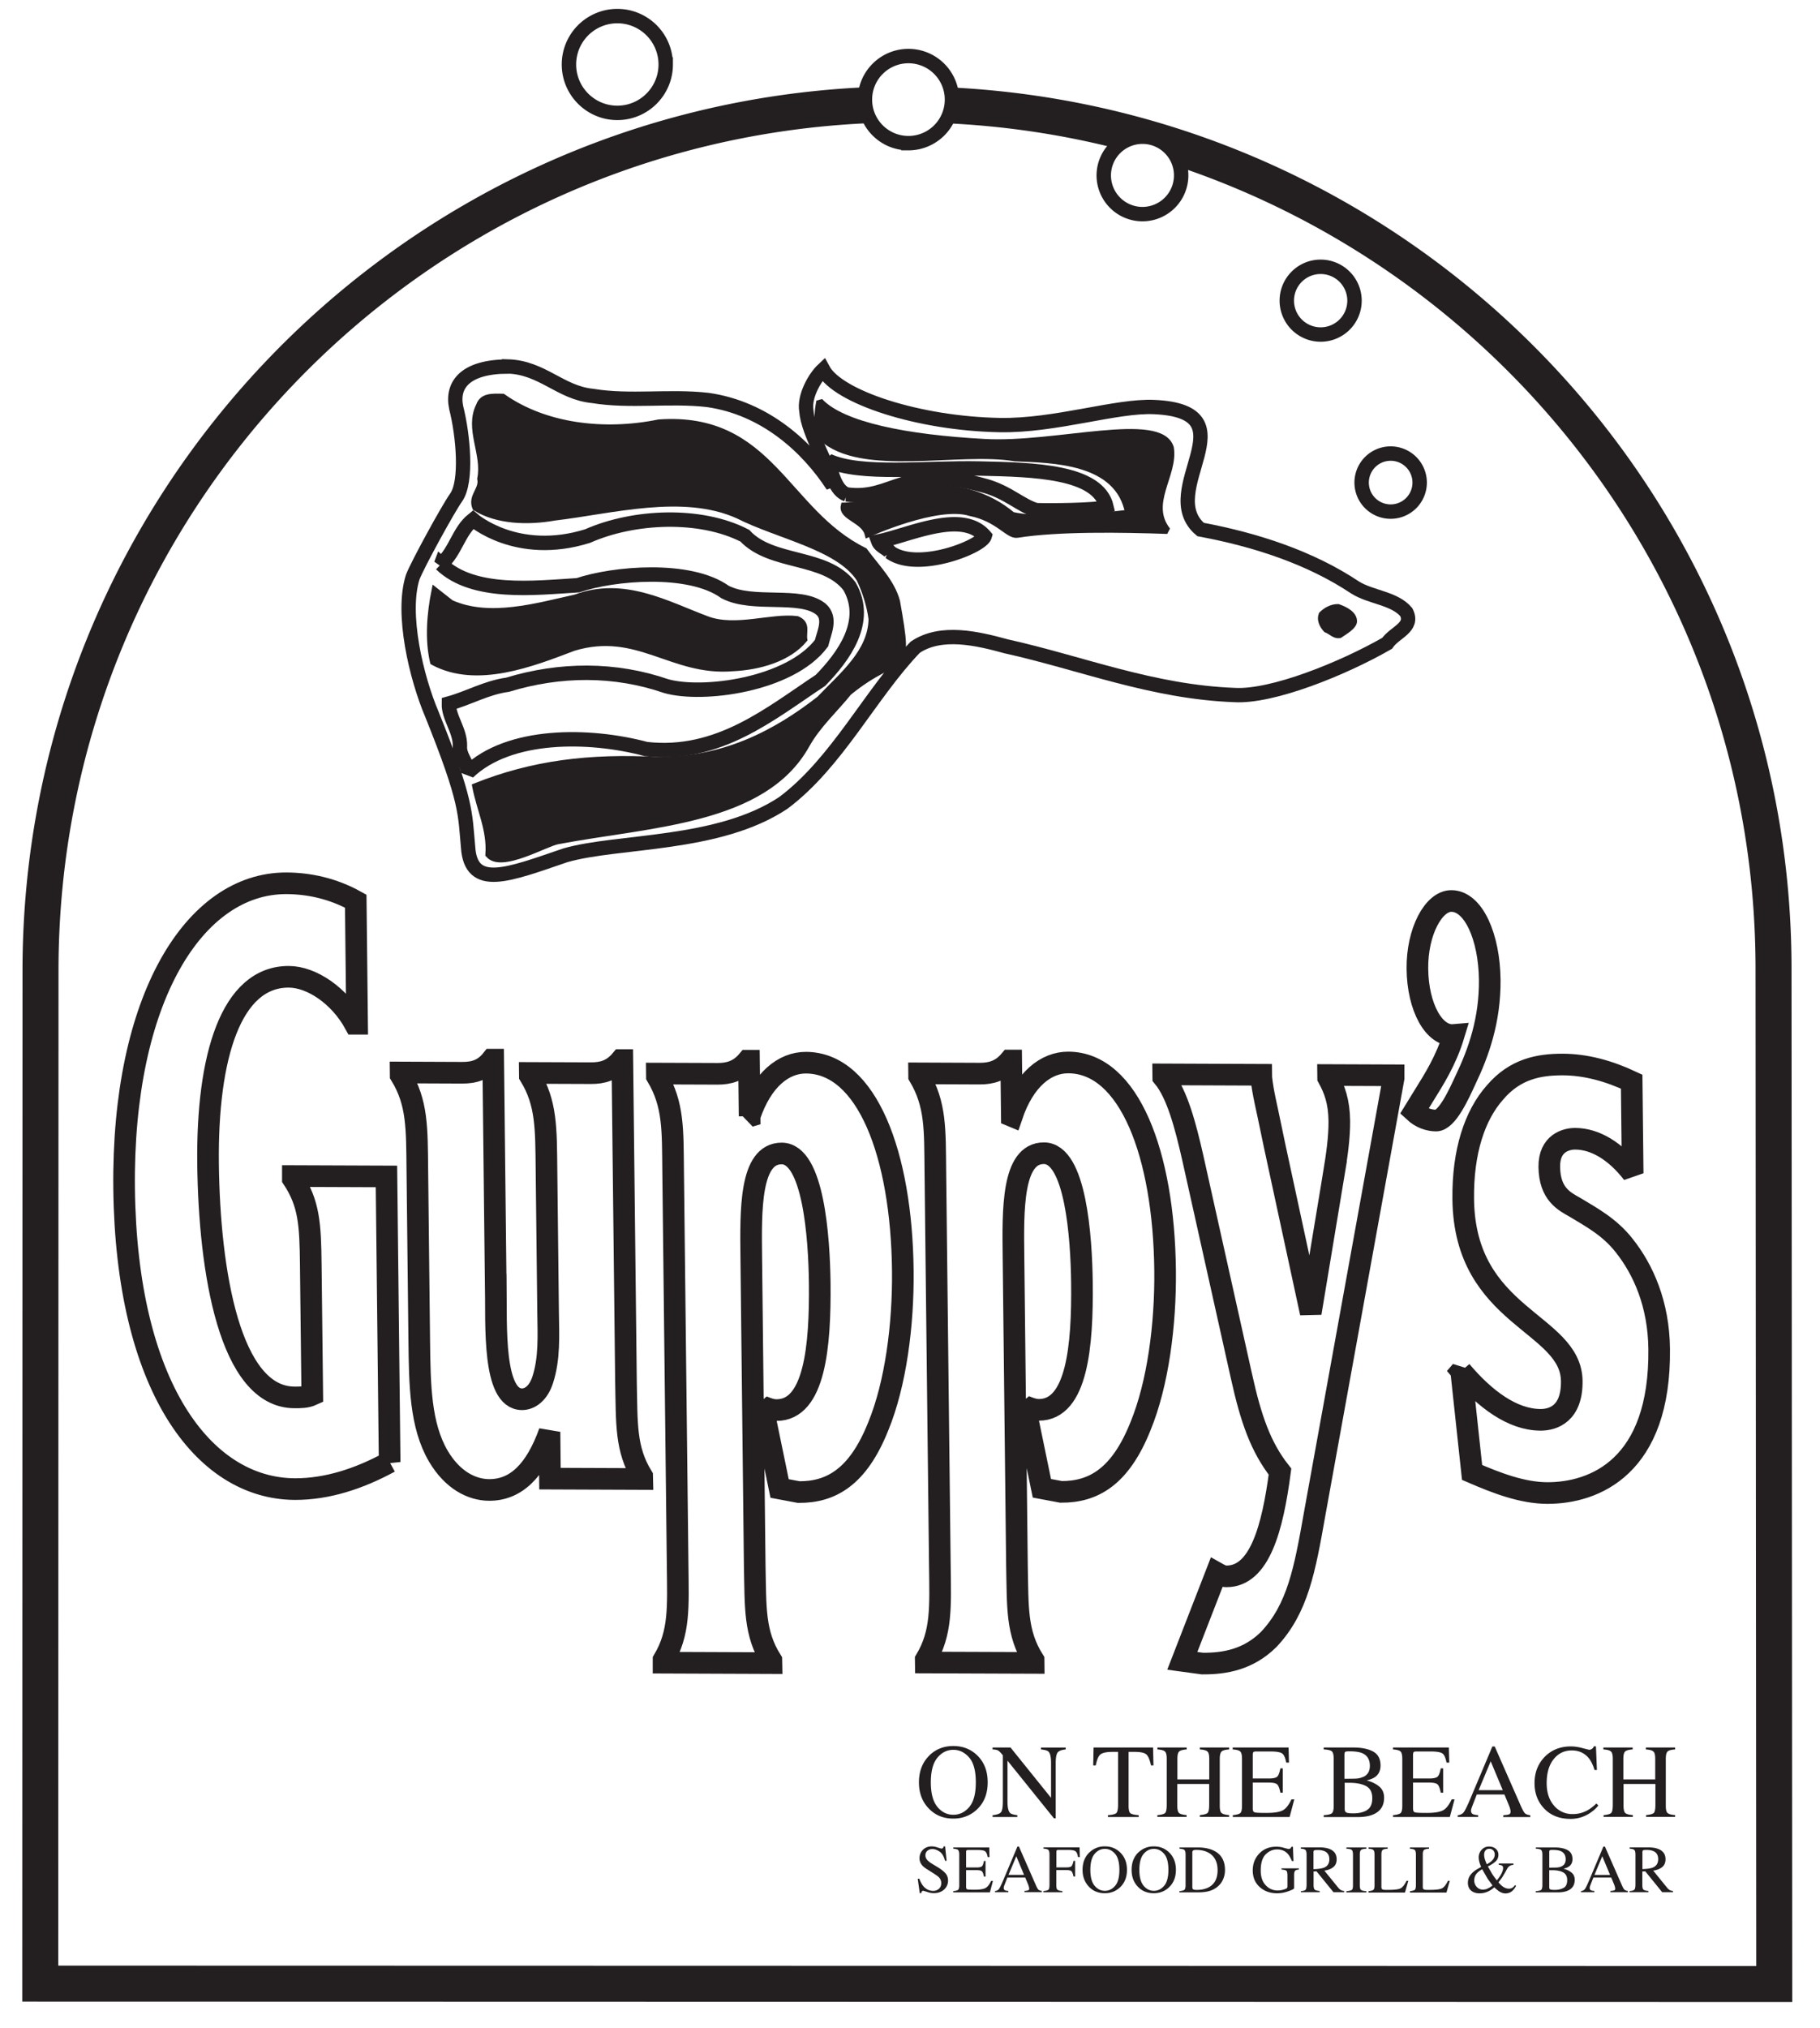
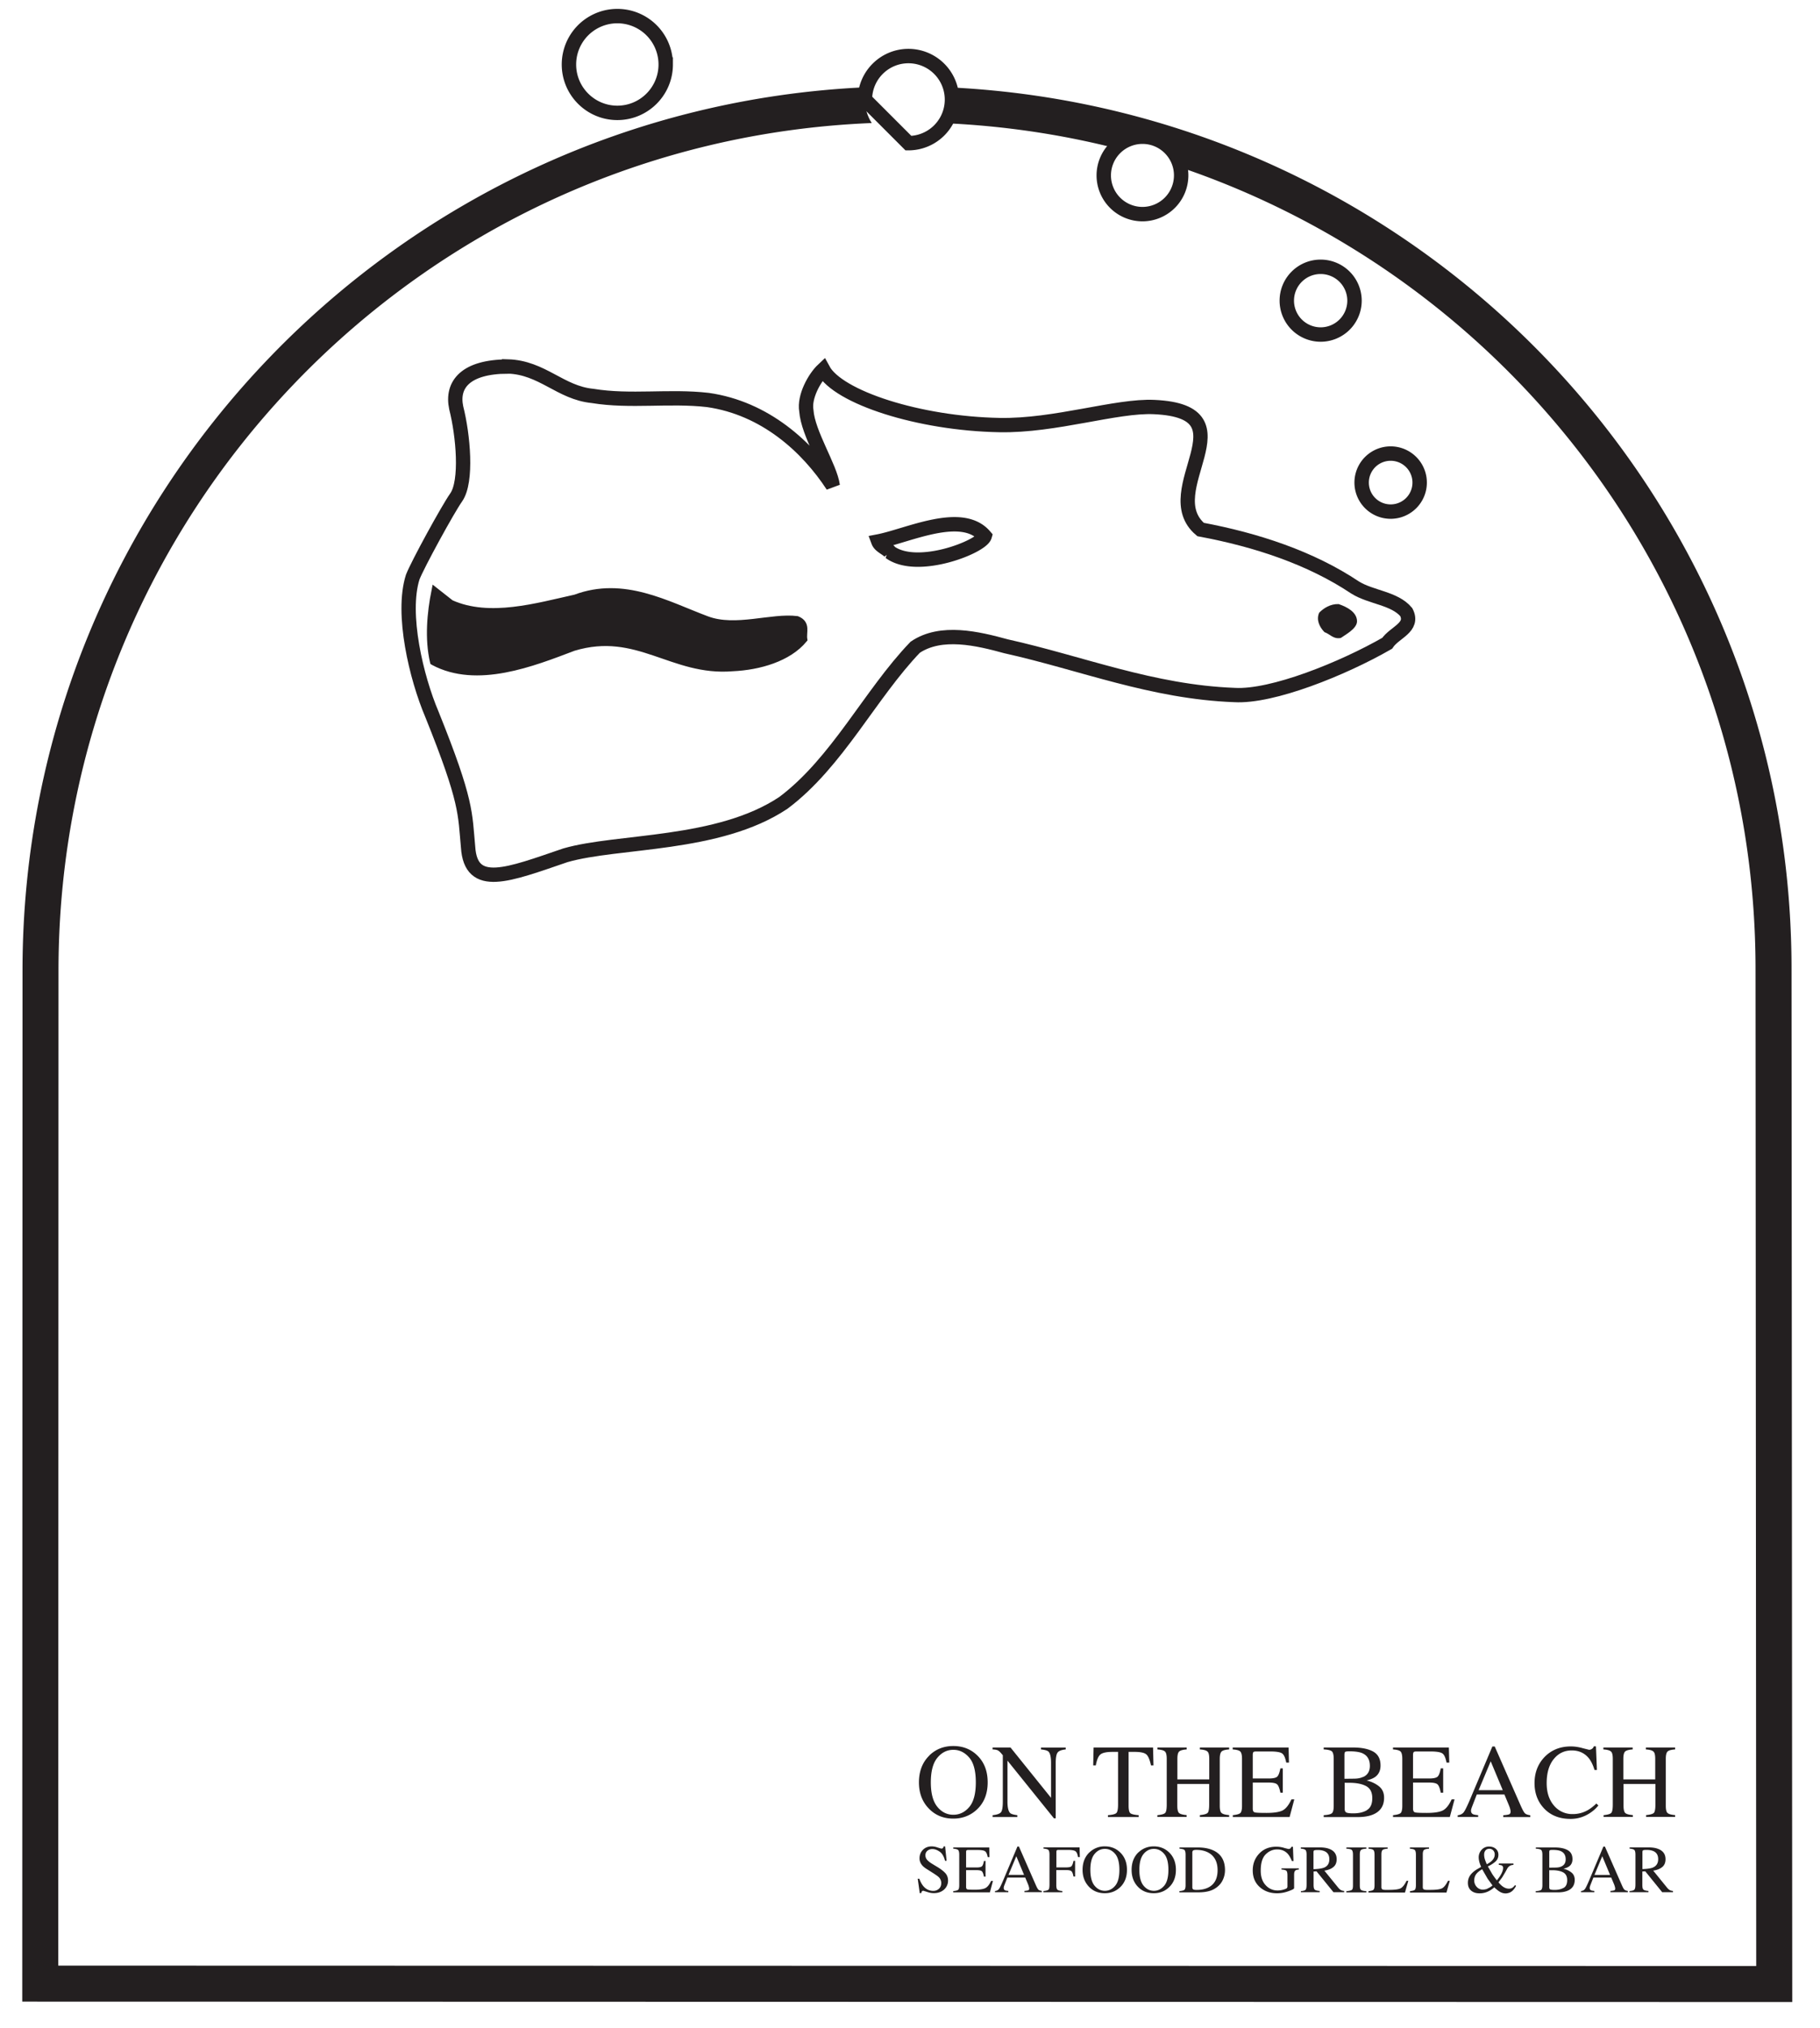
<svg xmlns="http://www.w3.org/2000/svg" xmlns:xlink="http://www.w3.org/1999/xlink" width="100%" height="100%" viewBox="0 0 202 225" fill-rule="evenodd" stroke-miterlimit="2">
  <style>.B{fill:none}.C{stroke:#231f20}.D{fill:#231f20}.E{fill-rule:nonzero}.F{stroke-width:1.6}.G{stroke-width:.74}</style>
  <g class="B C">
    <path d="M68.517 12.525c2.963 0 5.37-2.407 5.37-5.37a5.37 5.37 0 0 0-10.74 0c0 2.962 2.406 5.37 5.37 5.37z" class="F" />
-     <path d="M43.246 162.237c-3.4 1.85-6.938 3-10.5 2.994-10.288-.038-18.725-11.62-18.97-33.34-.238-21.034 7.778-33.92 18.02-33.88 2.57.012 5.2.6 7.687 1.984l.15 13.603h-.247c-1.715-3.137-4.806-5.203-7.328-5.212-6.428-.025-9.097 8.866-8.966 20.706.135 12.035 2.416 25.938 9.588 25.966.64.003 1.337.006 1.978-.288l-.166-14.478c-.05-4.403-.175-6.753-1.987-9.5v-.294l10.387.04.354 31.7zm11.787-19.512c.05 4.303-.353 12.52 2.9 12.537.9 0 1.822-.678 2.3-2.147.766-2.344.64-4.887.6-7.43l-.178-15.853c-.053-4.597.015-7.435-1.847-10.478l-.003-.3 6.775.025c1.284.006 2.372-.284 3.347-1.453h.146l.404 35.712c.1 4.6-.066 7.44 1.796 10.48l.007.293-10.24-.04-.05-5.18c-1.578 4.397-3.785 6.447-6.703 6.435-1.93-.007-4.066-1.094-5.63-3.74-2.018-3.43-2.068-7.934-2.125-12.828l-.212-18.98c-.05-4.6.016-7.438-1.847-10.48l-.003-.293 6.825.028c1.284.006 2.372-.285 3.297-1.453h.15l.28 25.147zm28.163-18.865c1.387-4.103 3.8-5.953 6.262-5.944 6.778.028 10.603 10.22 10.744 23.038.07 6.065-.797 12.618-2.722 17.306-2.26 5.666-5.26 7.32-8.822 7.303l-2.13-.4-1.88-9.1c.493.2.993.4 1.534.4 4.256.018 4.87-7.122 4.8-14.07-.06-5.088-.707-14.388-4.22-14.403-3.56-.01-3.438 6.35-3.38 11.534l.384 34.247c.103 4.6-.066 7.434 1.847 10.475l.006.294-11.972-.047v-.3c1.794-3.028 1.613-5.862 1.563-10.465l-.5-43.835c-.053-4.5.066-7.337-1.8-10.475l-.003-.293 6.725.025c1.234.003 2.372-.285 3.35-1.454h.147l.07 6.163zm29.11-.023c1.387-4.103 3.8-5.95 6.266-5.944 6.775.028 10.6 10.22 10.74 23.038.07 6.065-.797 12.615-2.722 17.306-2.262 5.67-5.26 7.32-8.822 7.303l-2.13-.4-1.88-9.106c.497.2.994.397 1.537.403 4.254.01 4.866-7.13 4.788-14.075-.056-5.087-.703-14.387-4.216-14.4-3.562-.012-3.443 6.344-3.38 11.53l.384 34.247c.1 4.6-.068 7.438 1.847 10.478l.003.3-11.97-.044-.004-.297c1.797-3.025 1.62-5.862 1.566-10.465l-.5-43.832c-.053-4.5.07-7.337-1.8-10.478l-.003-.3 6.728.028c1.235.003 2.37-.288 3.347-1.456h.147l.07 6.162zm35.765 6.216c.275-1.663.6-3.816.578-5.675-.025-2.153-.535-3.522-1.24-4.797l-.003-.294 7.272.028v.3l-8.753 48.303c-1.12 6.353-1.9 10.562-5.088 13.972-2.25 2.24-4.862 2.722-7.387 2.7l-2.228-.303 3.796-9.77c.35.197.697.397 1.094.397 3.7.016 5.13-5.36 5.953-11.622-2.16-2.75-3.234-5.88-4.275-10.58l-5.415-24.287c-.782-3.432-1.713-7.05-3.266-8.916l-.003-.294 10.88.044.003.294c.166 1.662.628 3.425 1 5.284l.47 2.253 4.02 18.606 2.594-15.643zm9.9-8.373c1.213-1.953 2.525-4.003 3.385-6.838-2.175.188-4-3.047-4.04-7.353-.044-4.106 1.794-7.525 3.775-7.515 2.472.01 4.2 4.028 4.253 8.72.047 4.504-1.244 8.116-2.694 11.144-.725 1.566-2.03 4.494-3.262 4.5-.794-.006-1.688-.303-2.438-1l1.022-1.66zm4.2 30.45c2.653 3.137 5.697 5.403 8.812 5.415 1.388.004 3.503-.67 3.466-4.296-.072-6.554-11.9-7-12.047-20.197-.06-5.288 1.278-9.3 3.528-11.832 2.24-2.63 4.9-3.1 7.48-3.1s5.15.707 7.688 1.9l.112 10.178c-1.9-2.456-4.147-3.83-6.375-3.84-.987-.007-2.912.475-2.88 3.118.034 3.035 1.678 3.825 2.87 4.5 1.794 1.087 3.83 2.168 5.44 4.23 2.107 2.647 3.832 6.472 3.885 11.462.15 13.1-7.188 16.016-12.43 16-2.77-.012-5.6-1.1-8.335-2.284l-1.212-11.256z" stroke-width="2.4" />
    <path d="M56.342 40.67c-4.653.022-6.26 1.988-5.706 4.585.77 3.037 1.24 8.165-.006 9.94-.922 1.3-4.284 7.447-4.822 8.838-1.294 4.078.406 11.17 2.122 15.21 3.947 9.794 3.666 10.988 4.022 14.744.303 4.788 4.456 3.08 10.81.913 5.825-1.68 16.966-.994 24.188-5.816 5.987-4.484 9.622-12.056 14.628-17.266 2.88-1.947 6.956-.96 10.065-.11 8.397 1.866 16.213 5.07 25.375 5.412 4.185.244 12.013-2.91 16.938-5.737.828-1.234 3-1.75 2.125-3.46-1.3-1.557-3.91-1.625-5.684-2.735-4.907-3.28-10.944-5.278-17.147-6.434-5.072-4.29 5.872-13.085-5.14-13.588-4.216-.2-10.98 2.116-17.162 2-8.97-.16-17.932-3.085-19.59-6.153-.953.893-2.13 3-1.863 4.56.182 2.537 2.654 6.262 2.932 8.325-2.8-4.288-7.485-8.606-13.863-9.516-4.256-.493-8.606.24-12.8-.45-3.587-.35-5.575-3.162-9.42-3.272z" stroke-width="1.59" />
  </g>
  <use xlink:href="#B" class="D E" />
  <use xlink:href="#B" class="B C G" />
  <use xlink:href="#C" class="D E" />
  <g class="B C">
    <use xlink:href="#C" class="G" />
-     <path d="M93.96 54.865c5.166.725 6.428-3.497 15.413-.944 2.48.697 3.978 2.213 5.625 2.685.76.056 6.972.047 7.815-.356-.915-3.954-8.022-4.135-14.1-4.263-6.047-.13-13.14.794-16.763-.853.33 1.43.797 3.303 2.02 3.73zM48.952 62.6c3.575 3.447 10.353 2.635 15.197 2.338 3.915-1.328 12.387-2.085 16.322.75 3.13 1.625 8.337.056 10.643 1.9 1.17 1.022.347 2.6.066 3.782-3.5 4.653-13.24 5.915-17.26 4.756-5.672-1.95-11.738-1.93-17.588-.147-2.36.322-4.278 1.47-6.512 2.084-.035 1.57 1.262 2.978 1.228 4.697-.097 1.128.822 1.856.903 2.935 4.534-4.37 13.447-4.272 19.78-2.575 8.02.893 13.756-3.935 19.33-7.625 2.563-2.63 5.47-6.538 3.222-10.444-2.67-3.503-8.65-2.406-11.62-5.613-4.95-2.543-12.343-2.218-17.456.047-7.84 2.444-12.703-1.822-12.703-1.822-1.616 1.294-1.94 3.557-3.556 4.947z" class="F" />
  </g>
  <use xlink:href="#D" class="D E" />
  <use xlink:href="#D" class="B C G" />
  <path d="M146.414 67.987c-.35.79.028 1.575.582 2.153.67.24.97.806 1.818.65.482-.35 1.816-1.034 1.8-1.865-.015-.982-1.056-1.56-2.034-1.894-.91-.04-1.688.462-2.166.956z" class="D E" />
-   <path d="M100.827 15.884a4.83 4.83 0 1 0 0-9.663c-2.666 0-4.83 2.163-4.83 4.832s2.165 4.83 4.83 4.83z" class="B C F" />
+   <path d="M100.827 15.884a4.83 4.83 0 1 0 0-9.663c-2.666 0-4.83 2.163-4.83 4.832z" class="B C F" />
  <path d="M96.194 9.678a4.83 4.83 0 0 0-.198 1.375 4.8 4.8 0 0 0 .759 2.6C46.564 15.68 6.493 57 6.493 107.703l-.027 110.402 188.455.046-.076-110.648c0-41.356-26.74-76.36-63.844-88.94-.414-1.94-2.14-3.394-4.2-3.394-1.187 0-2.262.48-3.04 1.26-6.077-1.53-12.39-2.47-18.874-2.758a4.81 4.81 0 0 0 .77-2.617c0-.47-.067-.926-.193-1.356C157.41 12.213 198.84 54.94 198.84 107.5l.08 114.647L2.47 222.1v-1.998l.028-112.4c0-52.7 41.557-95.708 93.696-98.025z" class="D" />
  <path d="M126.802 23.76a4.3 4.3 0 0 0 4.294-4.297c0-2.372-1.925-4.294-4.294-4.294a4.3 4.3 0 0 0-4.297 4.294 4.3 4.3 0 0 0 4.297 4.297zm19.775 13.36a3.76 3.76 0 0 0 3.759-3.759 3.76 3.76 0 0 0-3.759-3.756c-2.075 0-3.756 1.68-3.756 3.756a3.76 3.76 0 0 0 3.756 3.759zm7.77 19.648a3.22 3.22 0 1 0 0-6.44 3.22 3.22 0 0 0 0 6.44zm-55.58 4.5c3.04 2.225 10.18-.603 10.52-1.785-2.55-2.978-8.547-.028-11.8.597.197.53.97.775 1.3 1.188z" class="B C F" />
  <g class="D E">
    <path d="M104.036 200.487c.48.588 1.075.88 1.775.88.688 0 1.275-.284 1.763-.856s.73-1.487.73-2.74c0-1.275-.247-2.196-.74-2.76s-1.078-.85-1.753-.85c-.697 0-1.287.294-1.772.88s-.728 1.497-.728 2.728c0 1.225.244 2.132.725 2.716zm-.872-5.72c.72-.687 1.6-1.028 2.644-1.028 1.05 0 1.934.344 2.65 1.035.775.75 1.163 1.746 1.163 2.996 0 1.263-.397 2.27-1.2 3.02-.722.67-1.594 1.003-2.613 1.003-1.1 0-1.997-.368-2.716-1.112-.734-.756-1.1-1.728-1.1-2.9 0-1.25.394-2.25 1.172-3.003zm7 6.648c.488-.05.794-.16.935-.328.134-.172.203-.562.203-1.178v-5.147l-.16-.187c-.17-.204-.318-.325-.437-.372s-.3-.078-.54-.085v-.212h1.994l4.497 5.584v-3.88c0-.64-.094-1.056-.28-1.247-.128-.125-.407-.2-.838-.244v-.212h2.744v.212c-.444.044-.738.15-.884.325s-.225.563-.225 1.175v6.144h-.197l-5.157-6.4v4.547c0 .637.1 1.056.28 1.25.12.125.393.2.815.256v.2h-2.747v-.2zm11.213-7.51h6.6l.047 1.987h-.275c-.138-.625-.3-1.03-.522-1.222s-.653-.28-1.33-.28h-.635v5.978c0 .45.066.728.206.835s.444.175.916.212v.2h-3.416v-.2c.504-.037.82-.122.94-.244s.184-.437.184-.94v-5.84h-.637c-.64 0-1.078.094-1.313.28s-.406.594-.52 1.222h-.288l.044-1.987zm7.083 7.51c.463-.05.747-.13.863-.253s.172-.428.172-.93v-5.066c0-.42-.066-.7-.194-.812-.125-.128-.406-.207-.84-.235v-.212h3.25v.212c-.428.028-.7.107-.84.235-.13.122-.194.393-.194.812v2.275h3.537v-2.275c0-.42-.062-.7-.2-.812-.125-.128-.407-.207-.84-.235v-.212h3.247v.212c-.434.028-.713.107-.84.235-.128.122-.2.393-.2.812v5.203c0 .422.062.694.2.8.128.122.407.2.84.237v.2h-3.247v-.2c.46-.047.75-.13.863-.25s.168-.43.168-.934v-2.275h-3.537v2.412c0 .422.065.694.194.813s.412.197.84.234v.2h-3.25v-.2zm8.357 0c.432-.047.713-.122.838-.23s.194-.378.194-.816v-5.203c0-.415-.063-.684-.188-.812s-.4-.207-.844-.235v-.212h6.2l.044 1.67h-.303c-.1-.52-.247-.854-.444-1.004s-.634-.228-1.316-.228h-1.58c-.172 0-.278.028-.316.085s-.06.16-.06.312v2.6h1.788c.496 0 .812-.075.946-.225.138-.144.244-.444.332-.897h.268v2.7h-.268c-.088-.457-.2-.757-.338-.903s-.447-.222-.94-.222h-1.788v2.893c0 .235.072.37.216.413s.584.062 1.312.062c.788 0 1.37-.084 1.744-.256s.712-.587 1.02-1.244h.318l-.52 1.954h-6.304v-.2zm14.885-.562c.406-.232.606-.675.606-1.332s-.237-1.103-.7-1.343-1.078-.357-1.8-.357h-.34c-.047 0-.122-.006-.222-.01v2.9c0 .204.056.335.172.4s.38.1.793.1c.604 0 1.104-.116 1.5-.35zm-.4-3.678c.494-.23.738-.64.738-1.23 0-.703-.285-1.17-.853-1.415-.313-.135-.8-.203-1.432-.203-.243 0-.393.025-.45.062-.06.044-.087.16-.087.347v2.64l1.1-.013c.4-.006.716-.072.975-.2zm-4.387 4.24c.468-.028.775-.1.912-.22s.2-.393.2-.828v-5.203c0-.428-.07-.706-.2-.828s-.444-.197-.912-.22v-.212h3.265c.932 0 1.675.15 2.222.447.547.303.822.818.822 1.553 0 .55-.2.97-.575 1.253-.216.162-.54.297-.972.403.535.128.994.347 1.372.647s.57.725.57 1.27c0 .912-.42 1.54-1.263 1.88-.443.178-1 .266-1.64.266h-3.8v-.2zm7.692 0c.435-.047.713-.122.838-.23s.194-.378.194-.816v-5.203c0-.415-.066-.684-.188-.812-.128-.128-.4-.207-.844-.235v-.212h6.2l.047 1.67h-.306c-.1-.52-.244-.854-.444-1.004s-.634-.228-1.316-.228h-1.58c-.17 0-.278.028-.316.085s-.062.16-.062.312v2.6h1.8c.496 0 .812-.075.946-.225.138-.144.247-.444.33-.897h.27v2.7h-.27c-.085-.457-.197-.757-.335-.903s-.447-.222-.94-.222h-1.8v2.893c0 .235.075.37.222.413s.58.062 1.3.062c.8 0 1.37-.084 1.744-.256s.716-.587 1.016-1.244h.325l-.525 1.954h-6.304v-.2zm12.183-2.778l-1.338-3.2-1.34 3.2h2.678zm-5.003 2.988v-.2c.296-.037.52-.147.67-.34s.407-.713.766-1.572l2.413-5.72h.262l2.897 6.597c.2.44.347.715.462.82s.313.178.585.215v.2h-3v-.2c.347-.03.57-.065.67-.112s.147-.153.147-.32a1.59 1.59 0 0 0-.056-.303c-.036-.147-.1-.294-.163-.453l-.466-1.12h-3.068l-.54 1.397c-.06.165-.1.3-.1.397 0 .197.082.334.24.4.097.047.28.078.553.103v.2h-2.3zm13.84-7.655l.744.188c.1 0 .216-.03.312-.1a.47.47 0 0 0 .207-.284h.243l.107 2.625h-.266c-.156-.522-.36-.947-.6-1.266-.478-.603-1.122-.903-1.928-.903-.82 0-1.485.32-2.004.966s-.778 1.534-.778 2.665c0 1.04.275 1.87.82 2.5a2.63 2.63 0 0 0 2.066.93 3.32 3.32 0 0 0 1.668-.431c.294-.166.613-.412.963-.74l.22.216c-.257.325-.578.613-.963.86a3.84 3.84 0 0 1-2.122.63c-1.25 0-2.243-.4-2.978-1.2-.68-.74-1.022-1.666-1.022-2.772 0-1.135.36-2.088 1.075-2.857.76-.8 1.74-1.212 2.95-1.212.422 0 .853.062 1.297.187zm2.34 7.445c.462-.05.747-.13.862-.253s.172-.428.172-.93v-5.066c0-.42-.062-.7-.2-.812-.13-.128-.4-.207-.844-.235v-.212h3.25v.212c-.43.028-.7.107-.84.235-.128.122-.194.393-.194.812v2.275h3.538v-2.275c0-.42-.063-.7-.2-.812-.125-.128-.406-.207-.84-.235v-.212h3.247v.212c-.432.028-.713.107-.84.235-.128.122-.194.393-.194.812v5.203c0 .422.066.694.194.8.128.122.4.2.84.237v.2H182.7v-.2c.462-.047.75-.13.862-.25s.17-.43.17-.934v-2.275h-3.538v2.412c0 .422.066.694.194.813s.4.197.84.234v.2h-3.25v-.2zm-75.93 7.065c.128.337.275.606.443.806.297.35.666.528 1.107.528a.91.91 0 0 0 .618-.231c.175-.153.263-.366.263-.638a.91.91 0 0 0-.266-.646c-.115-.113-.356-.285-.725-.516l-.64-.406c-.194-.122-.347-.244-.46-.37-.215-.244-.32-.503-.32-.8 0-.38.125-.697.38-.953s.58-.38.996-.38a2.08 2.08 0 0 1 .62.122l.416.125c.1 0 .153-.02.187-.063a.47.47 0 0 0 .085-.184h.156l.166 1.6h-.175c-.122-.484-.32-.825-.6-1.015s-.54-.288-.806-.288a.85.85 0 0 0-.538.18.62.62 0 0 0-.231.51.74.74 0 0 0 .178.497c.116.14.3.287.547.44l.66.4c.416.256.703.5.875.706.166.216.25.47.25.766a1.32 1.32 0 0 1-.443 1c-.3.263-.675.394-1.135.394-.23 0-.478-.04-.73-.13l-.43-.132c-.088 0-.147.03-.175.085-.035.056-.053.115-.063.178h-.165l-.225-1.603h.175zm3.762 1.36c.278-.025.46-.078.544-.147s.122-.247.122-.528v-3.36c0-.266-.04-.44-.122-.522s-.263-.13-.544-.153v-.135h3.997l.025 1.075h-.194c-.062-.33-.156-.546-.287-.646-.125-.097-.4-.147-.85-.147h-1.02c-.113 0-.178.018-.206.053s-.038.106-.038.2v1.687h1.156c.322 0 .522-.05.613-.143s.16-.3.212-.582h.175v1.74h-.175c-.06-.3-.13-.484-.218-.58s-.3-.14-.607-.14h-1.156v1.866c0 .15.047.24.14.268s.378.038.847.038c.5 0 .884-.056 1.125-.166s.462-.378.66-.803h.206l-.337 1.263h-4.07v-.138zm7.86-1.8l-.86-2.072-.866 2.072h1.725zm-3.228 1.928v-.138a.61.61 0 0 0 .435-.215c.097-.12.262-.463.497-1.02l1.56-3.7h.166l1.868 4.256c.125.285.228.466.3.535.078.065.2.1.375.134v.138h-1.928v-.138c.225-.02.366-.044.428-.072.07-.025.097-.093.097-.206 0-.034-.01-.1-.037-.194a2.13 2.13 0 0 0-.1-.29l-.303-.725h-1.982l-.35.9c-.037.1-.056.193-.056.26 0 .125.05.213.156.263.063.03.182.05.357.065v.138h-1.482zm5.394-.138c.297-.028.484-.084.556-.162s.1-.275.1-.6v-3.272c0-.266-.04-.44-.122-.522s-.263-.13-.544-.153v-.135h4.006l.028 1.075h-.206c-.05-.346-.15-.562-.294-.656s-.428-.137-.85-.137h-1.02c-.1 0-.163.018-.194.053-.025.034-.038.103-.038.2v1.687h1.085c.318 0 .522-.05.6-.143s.16-.3.216-.582h.175v1.74h-.175c-.06-.3-.128-.484-.22-.58-.084-.094-.288-.14-.606-.14h-1.085v1.653c0 .275.038.453.125.528s.27.128.55.147v.138h-2.106v-.138zm5.657-.597c.313.382.694.572 1.147.572.447 0 .822-.187 1.138-.556s.472-.96.472-1.772c0-.82-.163-1.416-.48-1.778-.315-.37-.693-.547-1.13-.547-.45 0-.83.188-1.144.566s-.468.965-.468 1.76.156 1.378.465 1.756zm-.56-3.693a2.38 2.38 0 0 1 1.706-.666c.675 0 1.247.228 1.7.672.5.484.753 1.13.753 1.93 0 .82-.26 1.47-.778 1.95-.466.438-1.03.647-1.685.647-.706 0-1.3-.238-1.753-.716-.472-.5-.712-1.115-.712-1.88 0-.8.253-1.447.76-1.937zm6 3.693c.312.382.693.572 1.146.572.444 0 .822-.187 1.138-.556s.472-.96.472-1.772c0-.82-.156-1.416-.478-1.778-.316-.37-.697-.547-1.132-.547-.45 0-.83.188-1.143.566s-.47.965-.47 1.76.156 1.378.466 1.756zm-.563-3.693c.466-.44 1.034-.666 1.7-.666s1.247.228 1.7.672c.503.484.753 1.13.753 1.93 0 .82-.26 1.47-.778 1.95-.463.438-1.028.647-1.685.647-.706 0-1.3-.238-1.753-.716-.475-.5-.7-1.115-.7-1.88 0-.8.25-1.447.753-1.937z" />
    <path d="M132.436 209.646c.06.038.185.06.375.06.588 0 1.072-.12 1.45-.353.585-.36.878-.97.878-1.835 0-.772-.24-1.356-.722-1.75-.412-.33-.96-.503-1.637-.503-.17 0-.284.022-.344.06s-.1.118-.1.24v3.838c0 .122.03.203.1.243zm-1.522.194c.278-.025.46-.078.544-.147s.128-.247.128-.528v-3.36c0-.275-.044-.45-.125-.528s-.262-.125-.547-.147v-.135h2.032c.684 0 1.262.113 1.737.335.85.4 1.278 1.13 1.278 2.172a2.51 2.51 0 0 1-.231 1.068c-.15.34-.384.625-.7.86a2.36 2.36 0 0 1-.612.334c-.385.144-.86.213-1.42.213h-2.094v-.138zm11.59-4.8l.487.122c.104 0 .185-.022.23-.066.046-.037.084-.1.115-.178h.166l.06 1.587h-.172c-.153-.368-.315-.643-.478-.82-.297-.316-.68-.472-1.16-.472s-.906.18-1.275.547-.55.97-.55 1.8c0 .694.18 1.234.55 1.622a1.73 1.73 0 0 0 1.35.584 2 2 0 0 0 .32-.025 2.29 2.29 0 0 0 .35-.08c.178-.06.287-.1.33-.153s.065-.103.065-.188v-1.2c0-.3-.04-.468-.12-.54s-.263-.116-.54-.135v-.134h1.928v.134c-.187.016-.312.044-.372.094-.106.078-.156.24-.156.488v1.475c0 .1-.22.2-.65.356s-.847.222-1.25.222c-.73 0-1.353-.213-1.86-.64-.557-.475-.832-1.1-.832-1.903 0-.7.22-1.3.663-1.8.487-.547 1.134-.825 1.944-.825a2.98 2.98 0 0 1 .86.122zm4.445 2.198c.397-.163.593-.472.593-.932 0-.437-.178-.737-.534-.896-.2-.085-.444-.132-.756-.132-.213 0-.344.02-.4.047s-.07.103-.07.216v1.865c.538-.018.925-.078 1.157-.168zm-2.566 2.606c.288-.025.466-.08.534-.17s.1-.284.1-.597V205.8c0-.266-.04-.438-.122-.522-.078-.078-.256-.132-.522-.153v-.138h2.078c.435 0 .794.053 1.085.166.546.206.818.593.818 1.15 0 .378-.118.665-.365.865-.24.203-.572.335-1 .397l1.547 1.9a1.21 1.21 0 0 0 .284.259c.1.053.222.087.37.1v.137H148l-1.882-2.32-.325.02v1.485c0 .278.04.453.125.528s.27.125.55.15v.137h-2.084v-.137zm5.052 0c.303-.02.5-.07.6-.138s.13-.25.13-.537v-3.36c0-.275-.044-.454-.13-.535s-.288-.128-.6-.14v-.138h2.213v.138c-.303.012-.5.062-.588.14-.097.08-.137.26-.137.535v3.36c0 .287.04.47.137.537.088.07.285.12.588.138v.137h-2.213v-.137zm2.454 0c.282-.028.46-.078.544-.15s.125-.244.125-.525v-3.36c0-.27-.04-.44-.122-.525s-.262-.132-.547-.15v-.138h2.128v.138c-.278.012-.462.062-.556.134-.094.078-.14.24-.14.5v3.62c0 .085.015.15.043.197s.088.078.185.1l.178.016h.353c.666 0 1.12-.05 1.353-.163s.463-.4.68-.844h.194l-.37 1.303h-4.05v-.137zm4.593 0c.278-.028.463-.078.544-.15s.125-.244.125-.525v-3.36c0-.27-.04-.44-.122-.525s-.263-.132-.547-.15v-.138h2.125v.138c-.272.012-.456.062-.553.134-.094.078-.14.24-.14.5v3.62c0 .085.013.15.044.197s.1.078.184.1l.18.016h.35c.668 0 1.12-.05 1.356-.163s.462-.4.684-.844h.2l-.37 1.303h-4.05v-.137zm9.084-3.36c.22-.213.33-.444.33-.7a.64.64 0 0 0-.166-.463.57.57 0 0 0-.425-.178c-.188 0-.33.062-.43.18s-.153.278-.153.478a1.79 1.79 0 0 0 .081.503 5.04 5.04 0 0 0 .219.557c.243-.135.42-.26.546-.378zm-.478 3.07a1.76 1.76 0 0 0 .563-.346l-.54-.744-.606-1.053c-.253.147-.447.293-.58.443-.207.225-.3.5-.3.8a1.02 1.02 0 0 0 .275.716.89.89 0 0 0 .7.303 1.67 1.67 0 0 0 .5-.1zm-.7-2.403l-.112-.275-.088-.278-.047-.237a1.64 1.64 0 0 1-.021-.235 1.24 1.24 0 0 1 .328-.878 1.07 1.07 0 0 1 .822-.353c.303 0 .55.084.743.247s.294.387.294.666c0 .325-.125.587-.375.793a3.28 3.28 0 0 1-.797.494l.478.834c.1.16.275.404.52.72.26-.32.44-.594.544-.822s.15-.4.15-.55-.05-.234-.15-.284c-.066-.034-.175-.053-.33-.07v-.147h1.628v.147c-.166.022-.3.05-.372.1-.13.065-.244.187-.338.36l-.193.353-.344.578-.416.554a4.04 4.04 0 0 0 .338.35c.272.234.543.35.818.35.163 0 .3-.038.416-.12.07-.047.16-.14.275-.28l.1.087c-.015.056-.068.147-.156.272a1.64 1.64 0 0 1-.253.29c-.13.112-.278.2-.45.234a1.03 1.03 0 0 1-.294.044c-.237 0-.475-.072-.7-.22-.14-.088-.325-.238-.56-.456a2.73 2.73 0 0 1-.67.453 2.18 2.18 0 0 1-.97.212c-.394 0-.703-.103-.94-.312s-.346-.494-.346-.853c0-.338.103-.638.3-.894s.497-.5.878-.703l.28-.163zm9.16 2.328c.262-.146.393-.437.393-.86s-.156-.7-.46-.866c-.3-.153-.694-.234-1.17-.234h-.222c-.03 0-.078 0-.14-.003v1.878c0 .13.037.216.1.25.078.04.247.06.516.06.387 0 .7-.075.972-.225zm-.253-2.375c.318-.146.478-.4.478-.793 0-.45-.185-.753-.553-.913-.2-.087-.5-.13-.925-.13-.157 0-.25.016-.288.044s-.056.1-.056.222v1.703l.715-.01c.254-.003.463-.043.63-.122zm-2.835 2.738c.306-.02.5-.066.594-.14.087-.078.134-.256.134-.534v-3.36c0-.275-.047-.454-.134-.535-.094-.078-.288-.128-.594-.14v-.138h2.1c.603 0 1.08.097 1.437.3s.53.528.53 1c0 .353-.128.625-.372.8-.143.106-.35.194-.628.263.344.08.64.22.885.415s.365.47.365.82c0 .587-.272.994-.812 1.212-.288.116-.64.175-1.06.175h-2.456v-.137zm8.24-1.8l-.866-2.075-.865 2.075h1.73zm-3.23 1.928v-.137c.2-.02.334-.094.434-.22.094-.122.26-.46.494-1.015l1.56-3.7h.17l1.87 4.256c.125.288.22.463.3.53s.2.113.375.138v.137h-1.93v-.137c.222-.02.363-.044.43-.072s.096-.097.096-.206a.88.88 0 0 0-.037-.194 2.13 2.13 0 0 0-.1-.294l-.303-.722h-1.98l-.354.9c-.034.107-.056.194-.056.257 0 .128.053.215.156.265.063.028.182.053.357.066v.137h-1.478zm7.97-2.743c.394-.163.6-.472.6-.932 0-.437-.175-.737-.53-.896-.2-.085-.444-.132-.76-.132-.212 0-.34.02-.387.047s-.072.103-.072.216v1.865c.538-.018.928-.078 1.16-.168zm-2.57 2.606c.3-.025.468-.08.54-.17s.106-.284.106-.597V205.8c0-.266-.04-.438-.118-.522-.078-.078-.253-.132-.528-.153v-.138h2.08c.434 0 .794.053 1.08.166.553.206.825.593.825 1.15 0 .378-.122.665-.366.865s-.575.335-1 .397l1.544 1.9a1.18 1.18 0 0 0 .287.259c.094.053.22.087.366.1v.137h-1.2l-1.88-2.32-.325.02v1.485c0 .278.04.453.125.528s.27.125.553.15v.137h-2.1v-.137z" />
  </g>
  <defs>
-     <path id="B" d="M54.246 94.81c1.362 1.678 6.306-1.278 7.675-1.506 10.212-1.932 22.846-2.15 27.57-10.647 1.235-2.222 3.266-4.06 4.69-5.844 5.91-4.825 6.903-1.28 5.344-10.07-.58-2.153-2.247-3.756-3.6-5.606-8.806-4.32-10.384-15.1-22.796-14.225-6.104 1.244-12.663.434-17.33-2.853-1.212-.034-2.243-.072-2.6.962-1.288 2.566.697 5.34.14 8.097.26 1.225-1.062 1.928-.556 3.197 2.39 1.494 5.788 1.606 8.753 1.08 6.413-.76 14.257-2.956 20.366-.228 4.528 2.3 11.212 3.485 13.52 7.07.628 1.316 1.137 2.88 1.347 4.447-.06 3.684-3.232 6.225-5.79 8.903-4.906 3.83-10.616 6.79-17.95 6.775-7.65-.406-13.922.384-20.247 2.906.47 2.497 1.66 4.79 1.463 7.54z" />
-     <path id="C" d="M91.217 48.54c4.372 4.072 15.238 1.216 21.44 2.278 4.216.185 11.49.225 12.594 6.116 0 0-9.138 1.134-12.9.24-2.706-2.275-6.365-3.413-10.418-2.825-2.594.615-5.397 1.712-8.247 1.793-.278 1.228 2.24 1.535 2.647 3.1 0 0 7.687-3.497 11.34-2.356 3.135.625 4.232 2.578 5.228 2.42 4.563-.725 11.625-.606 16.663-.43-2.366-3.02.837-6.182.35-9.182-1.14-3.73-12.753-.162-20.67-.618-8.622-.47-15.77-1.86-18.27-4.547 0 0-.606 2.66.25 4.012z" />
    <path id="D" d="M48.105 73.446c4.834 2.6 11.037.122 15.556-1.593 7.12-2.14 10.93 2.822 17.65 2.26 2.97-.134 6.197-1.075 7.922-3.16-.134-.832.394-1.747-.77-2.222-2.793-.363-6.828 1.2-10.003.01-4.453-1.665-9.228-4.412-14.6-2.4-4.232.934-9.538 2.515-13.813.596l-1.784-1.403c-.503 2.5-.757 5.36-.17 7.903z" />
  </defs>
</svg>